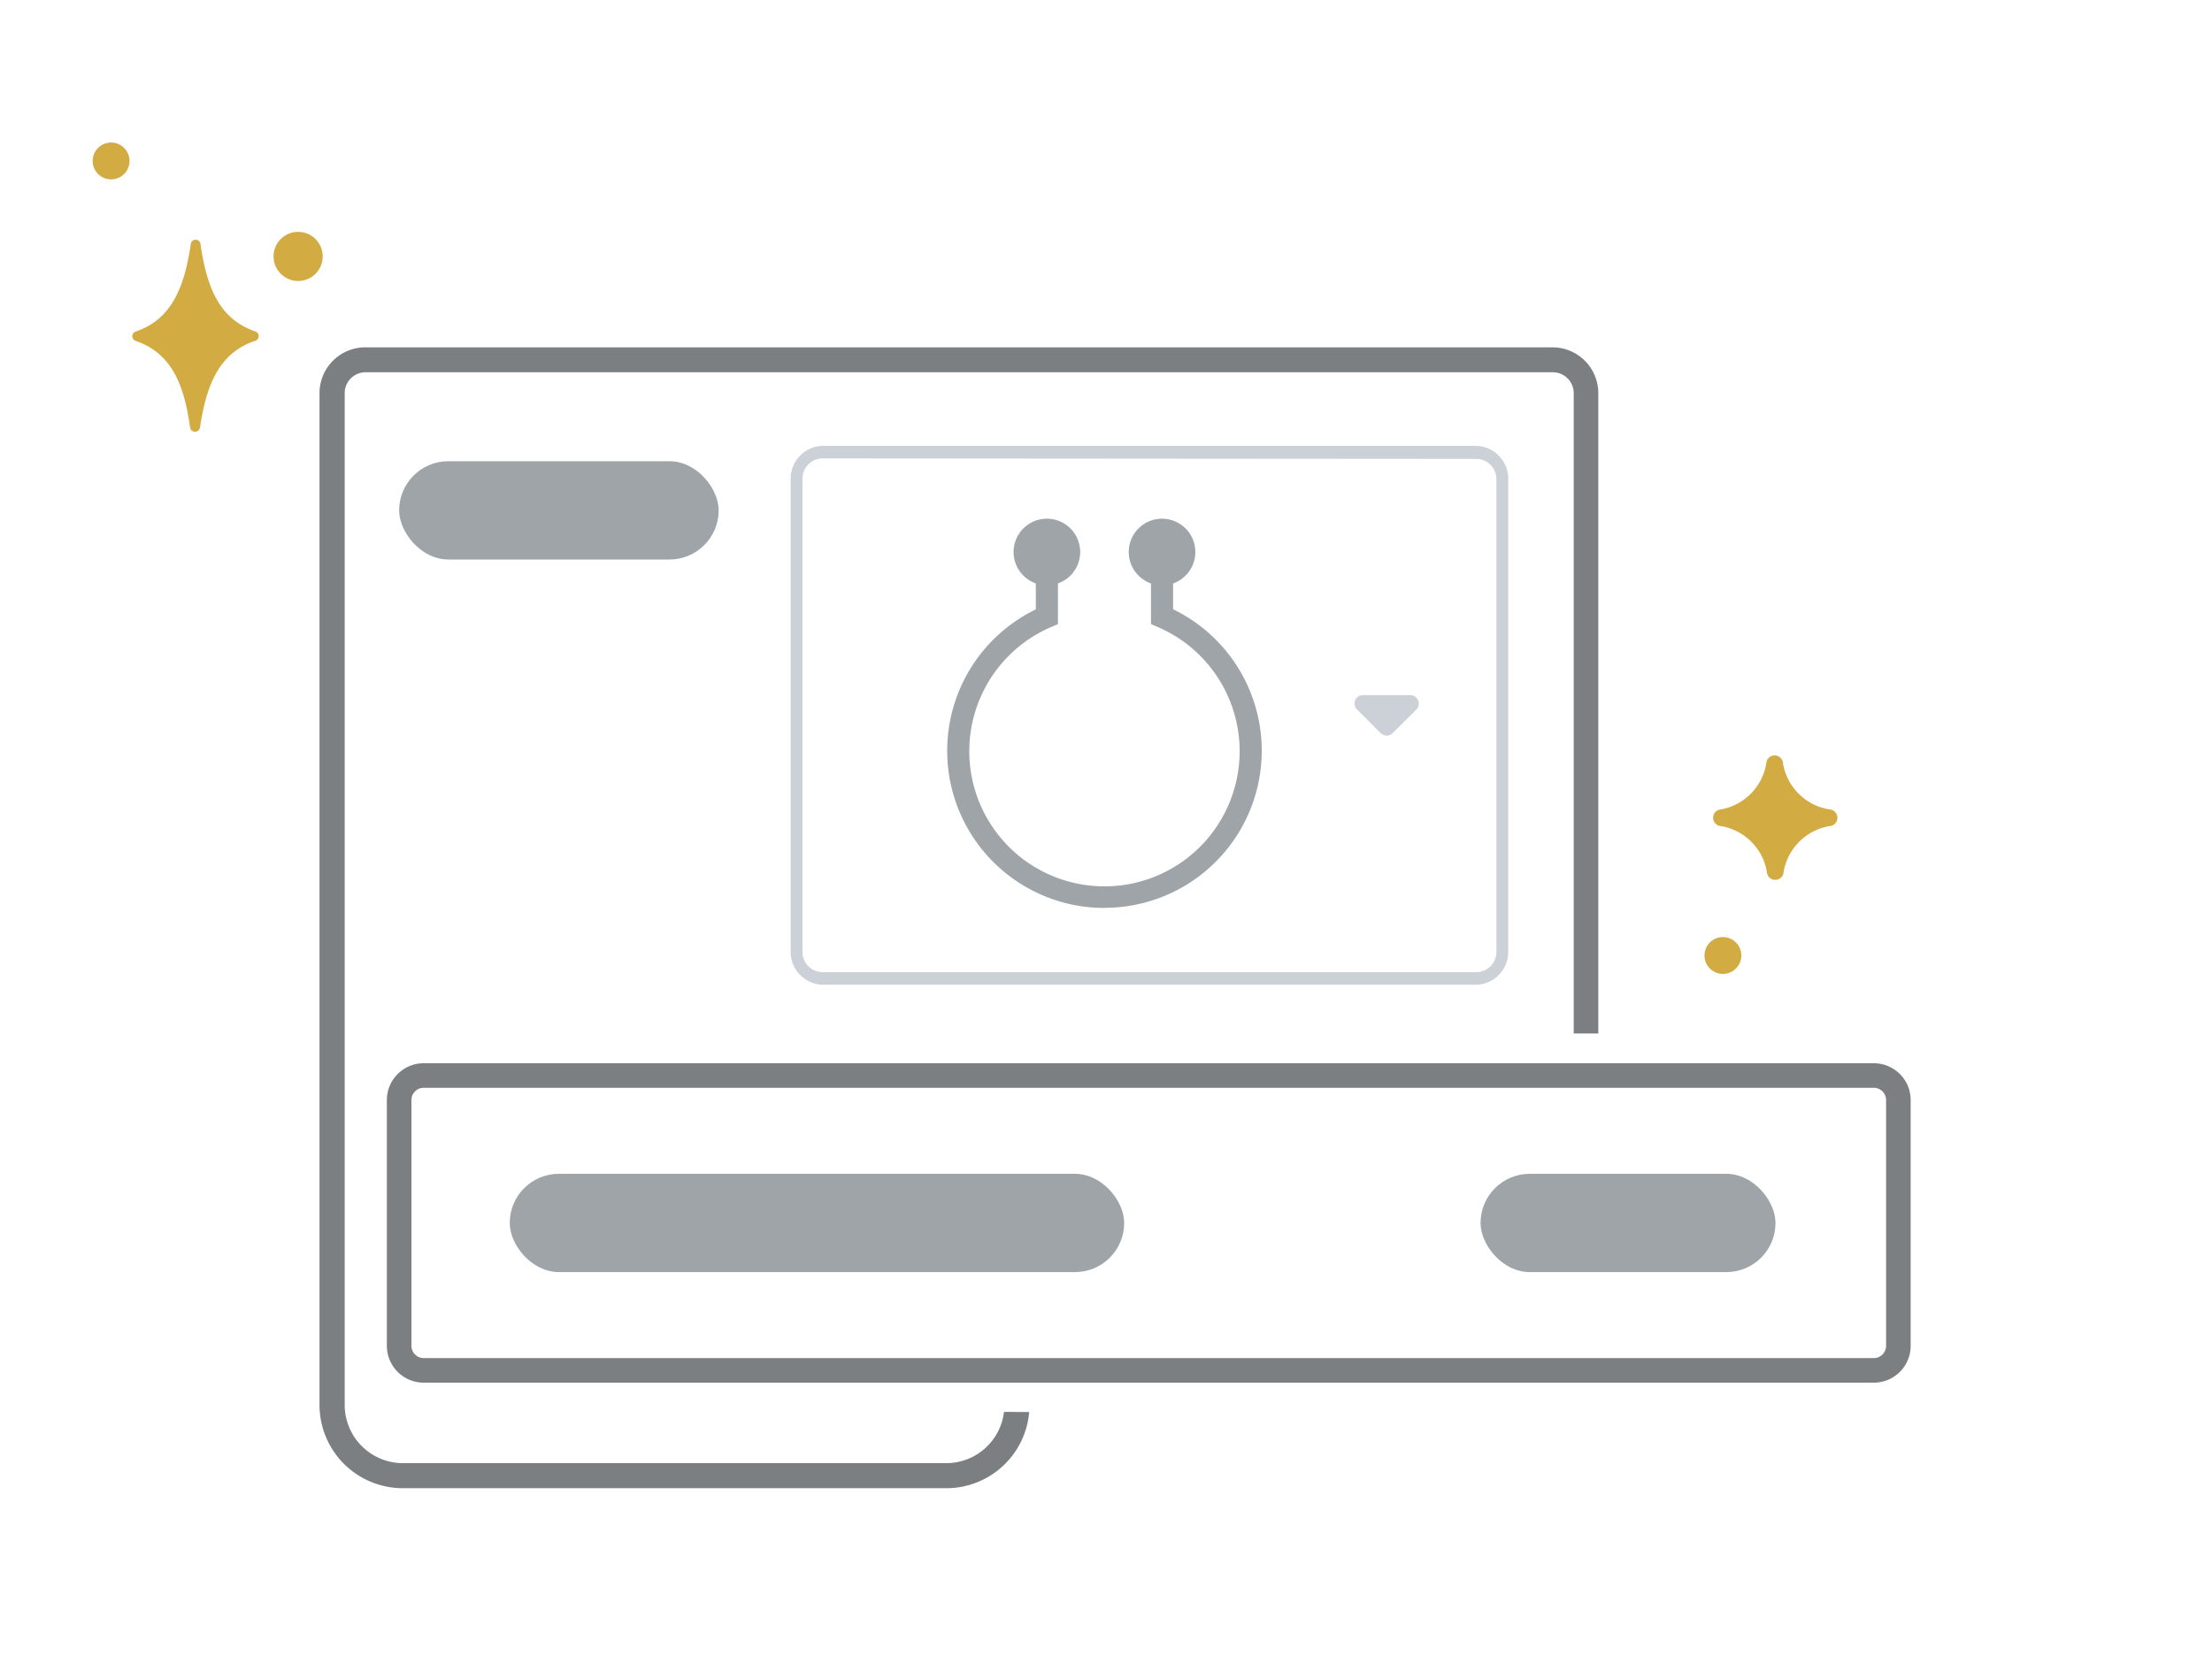
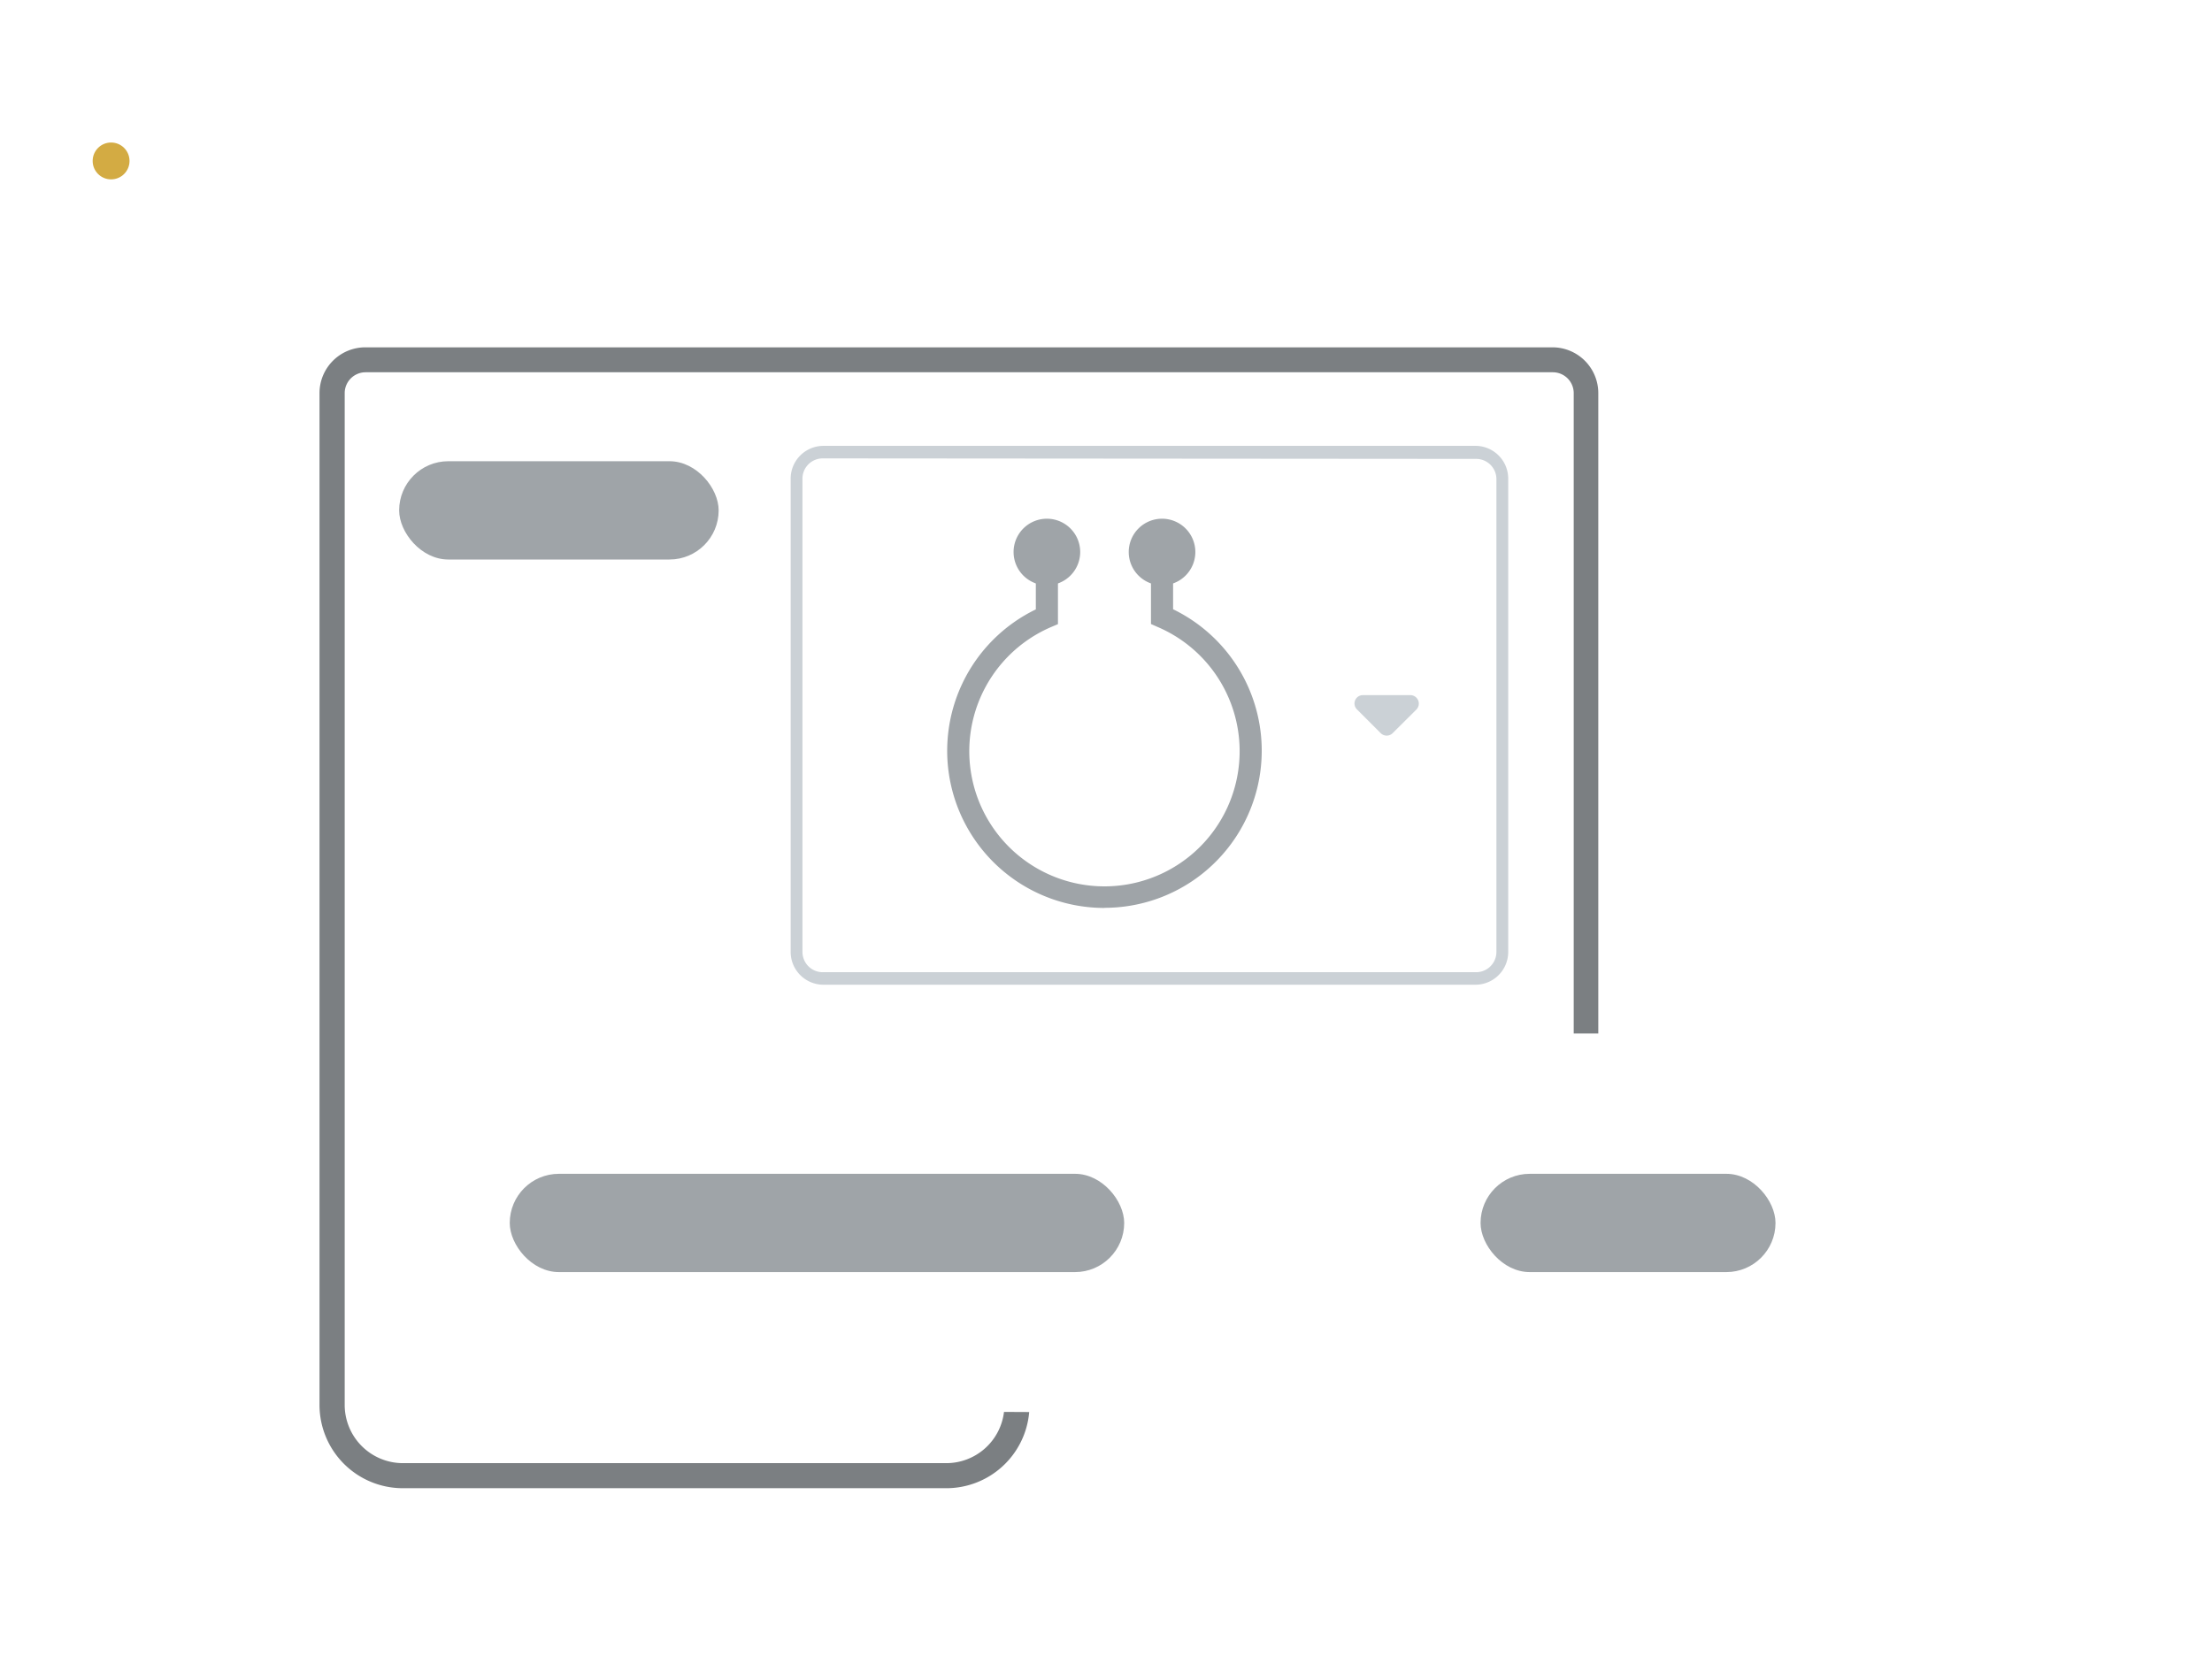
<svg xmlns="http://www.w3.org/2000/svg" id="Layer_1" data-name="Layer 1" viewBox="0 0 180 136">
  <defs>
    <style>.cls-1{fill:#d3ab43;}.cls-2{fill:#cbd1d6;}.cls-3{fill:#9fa4a8;}.cls-4{fill:#7b7f82;}</style>
  </defs>
  <title>SERVICE-LAPTOP-TABLET</title>
-   <path class="cls-1" d="M20.79,27.73c-3,1-4,3.65-4.52,7.09a.41.41,0,0,1-.8,0C15,31.38,14,28.74,11,27.73A.4.4,0,0,1,11,27c3-1,4-3.66,4.52-7.09a.4.4,0,0,1,.8,0c.51,3.43,1.48,6.07,4.52,7.09A.4.4,0,0,1,20.79,27.73Z" />
-   <circle class="cls-1" cx="24.26" cy="20.87" r="2" />
  <circle class="cls-1" cx="9.04" cy="13.1" r="1.5" />
-   <circle class="cls-1" cx="140.2" cy="77.77" r="1.5" />
-   <path class="cls-1" d="M149,67.22a4.56,4.56,0,0,0-3.88,3.88.68.68,0,0,1-1.32,0,4.56,4.56,0,0,0-3.88-3.88.68.68,0,0,1,0-1.32A4.56,4.56,0,0,0,143.75,62a.68.68,0,0,1,1.32,0A4.56,4.56,0,0,0,149,65.9.68.68,0,0,1,149,67.22Z" />
  <path class="cls-2" d="M120.07,80.15H67a2.67,2.67,0,0,1-2.66-2.67V39A2.67,2.67,0,0,1,67,36.29h53.12A2.67,2.67,0,0,1,122.73,39V77.48A2.67,2.67,0,0,1,120.07,80.15ZM67,37.31A1.65,1.65,0,0,0,65.3,39V77.48A1.65,1.65,0,0,0,67,79.13h53.12a1.65,1.65,0,0,0,1.65-1.65V39a1.65,1.65,0,0,0-1.65-1.65Z" />
  <path class="cls-2" d="M115.26,57.75l-1.92,1.91a.69.69,0,0,1-1,0l-1.91-1.91a.68.68,0,0,1,.48-1.17h3.82A.69.69,0,0,1,115.26,57.75Z" />
  <path class="cls-3" d="M89.87,73.9a12.79,12.79,0,0,1-5.58-24.3V44.8h1.8v6l-.54.23a11,11,0,1,0,8.65,0l-.54-.24v-6h1.8v4.8a12.79,12.79,0,0,1-5.59,24.3Z" />
  <path class="cls-3" d="M91.85,44.93a2.71,2.71,0,1,1,2.71,2.71A2.71,2.71,0,0,1,91.85,44.93Z" />
  <path class="cls-3" d="M87.9,44.93a2.71,2.71,0,1,0-2.71,2.71A2.71,2.71,0,0,0,87.9,44.93Z" />
  <path class="cls-4" d="M81.7,114.92A4.73,4.73,0,0,1,77,119.09H32.79a4.74,4.74,0,0,1-4.74-4.74V32a1.7,1.7,0,0,1,1.7-1.7h96.61a1.7,1.7,0,0,1,1.7,1.7V84.12h2V32a3.73,3.73,0,0,0-3.73-3.73H29.75A3.73,3.73,0,0,0,26,32v82.36a6.78,6.78,0,0,0,6.77,6.77H77a6.77,6.77,0,0,0,6.75-6.2Z" />
  <rect class="cls-3" x="32.48" y="37.54" width="26" height="8" rx="4" ry="4" />
-   <path class="cls-4" d="M152.48,112.54h-118a3,3,0,0,1-3-3v-20a3,3,0,0,1,3-3h118a3,3,0,0,1,3,3v20A3,3,0,0,1,152.48,112.54Zm-118-24a1,1,0,0,0-1,1v20a1,1,0,0,0,1,1h118a1,1,0,0,0,1-1v-20a1,1,0,0,0-1-1Z" />
  <rect class="cls-3" x="41.48" y="95.54" width="50" height="8" rx="4" ry="4" />
  <rect class="cls-3" x="120.48" y="95.54" width="24" height="8" rx="4" ry="4" />
</svg>